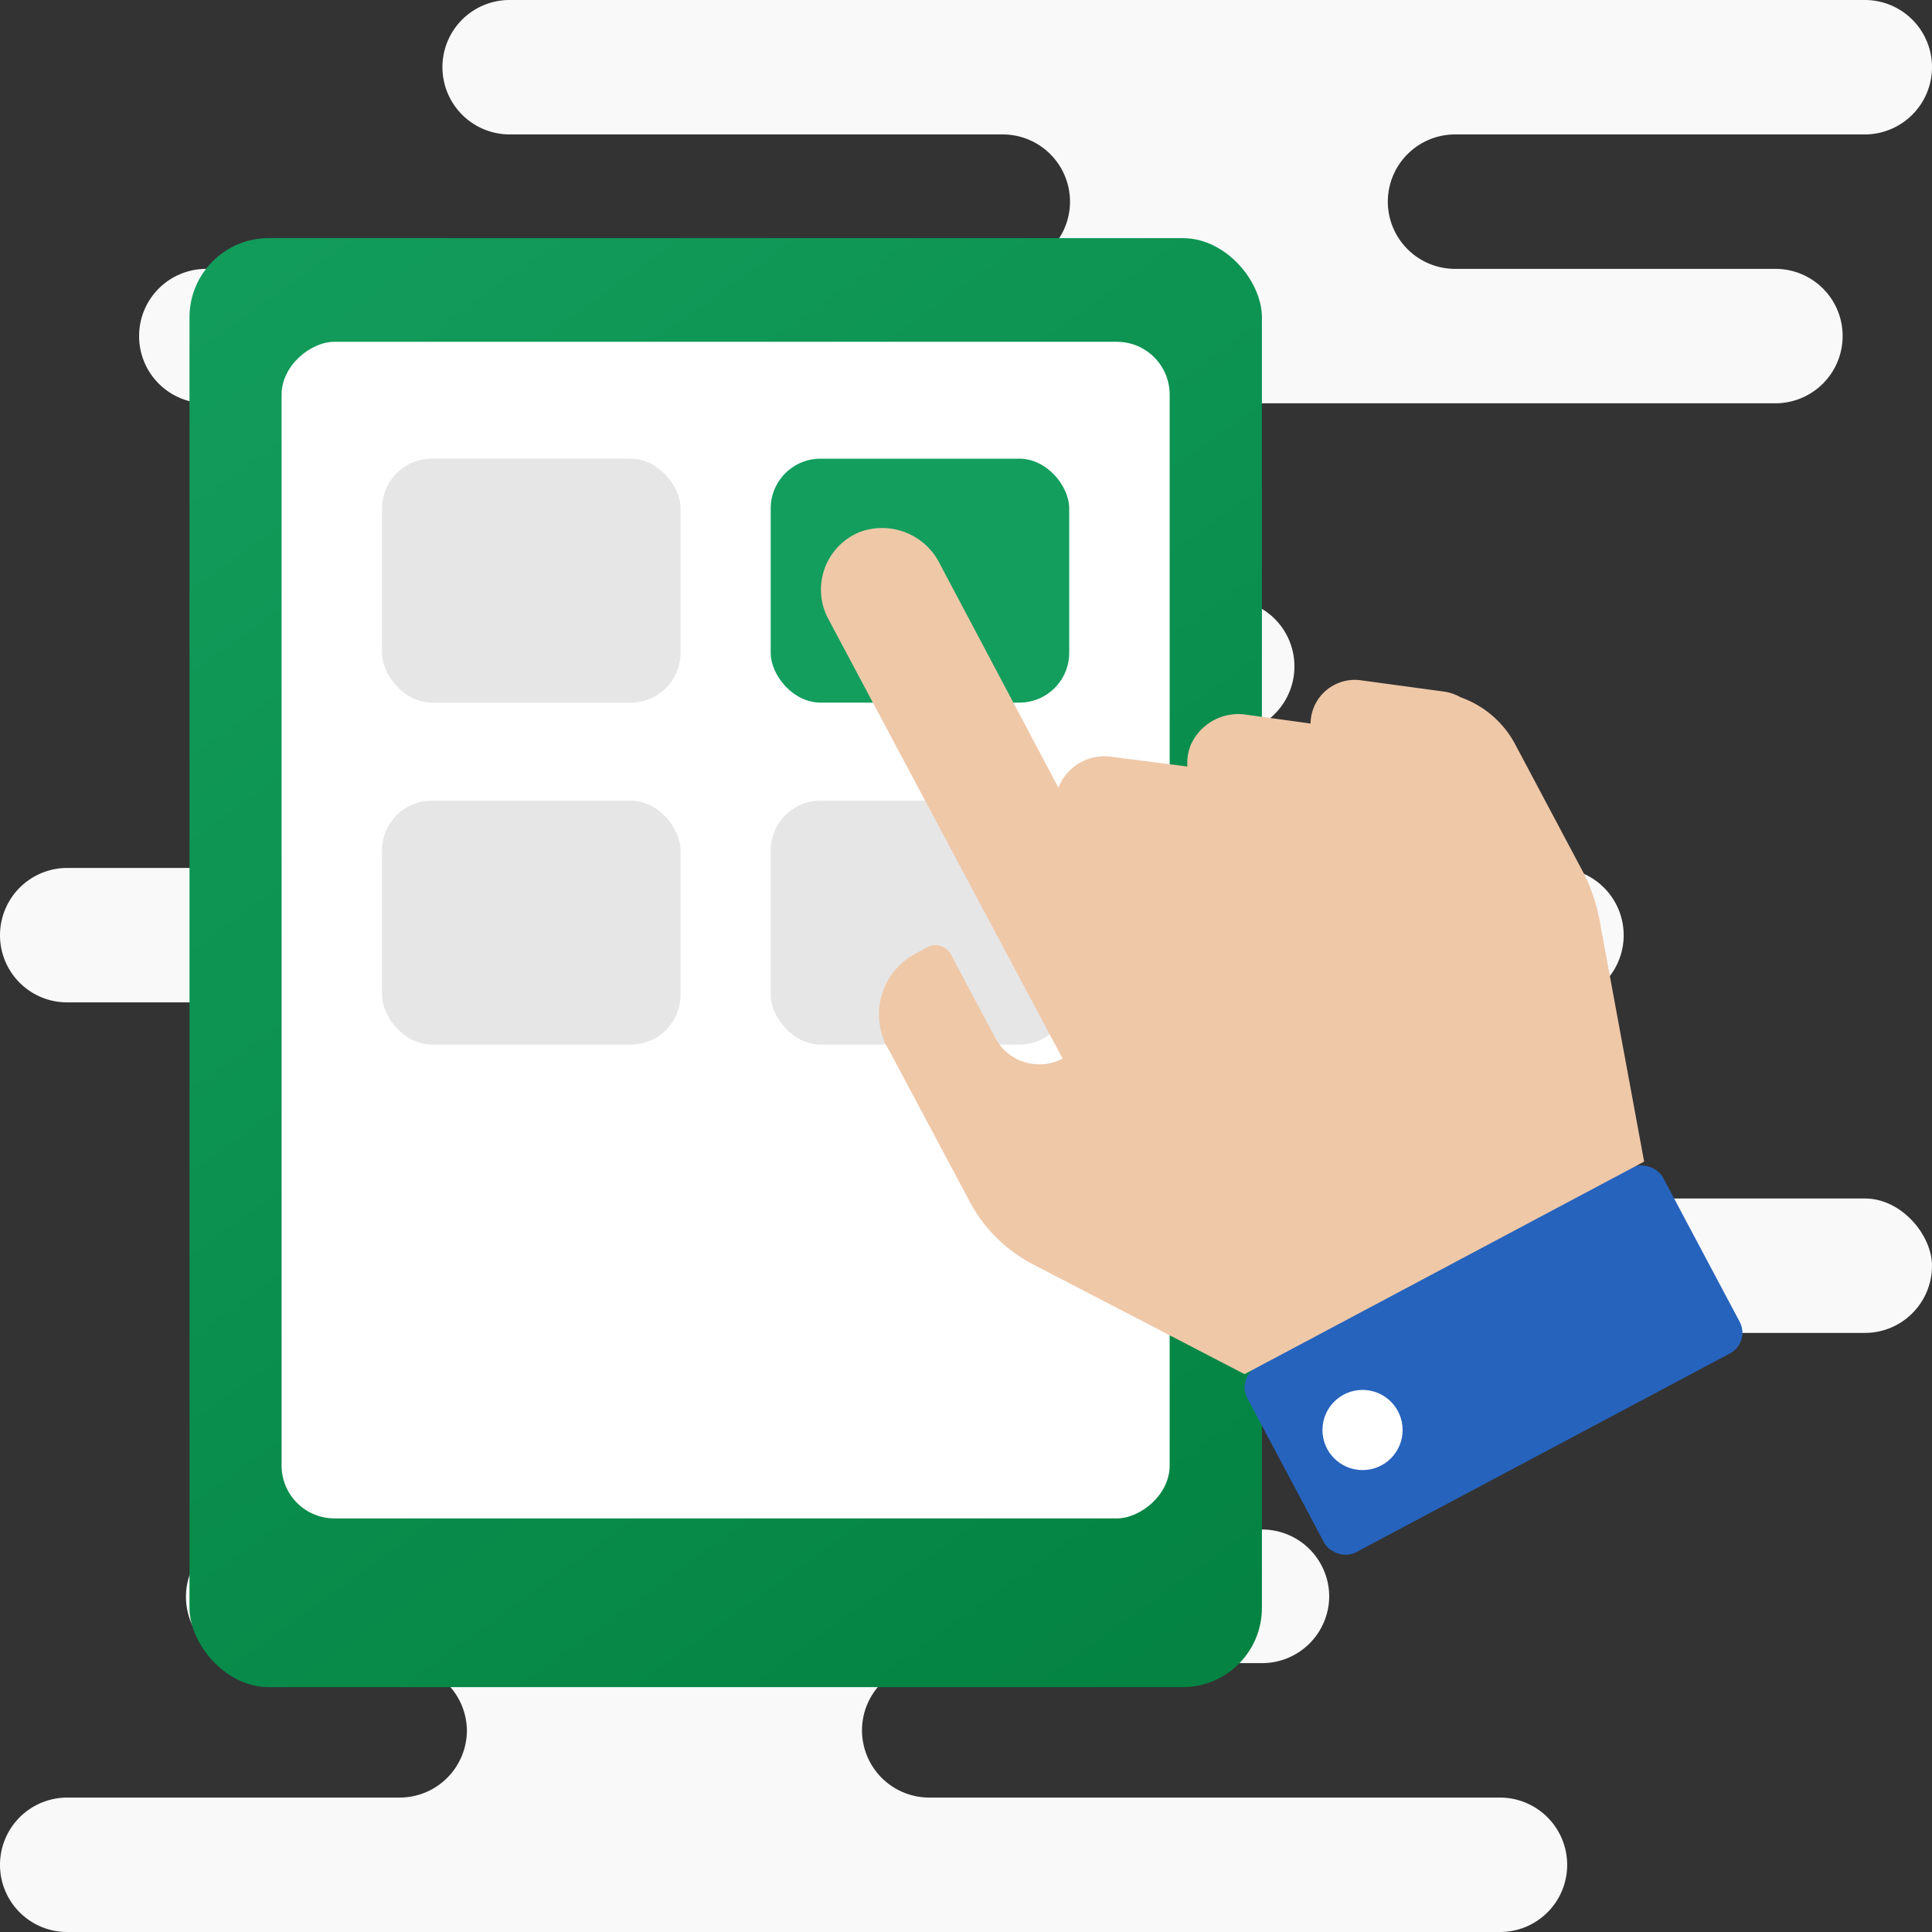
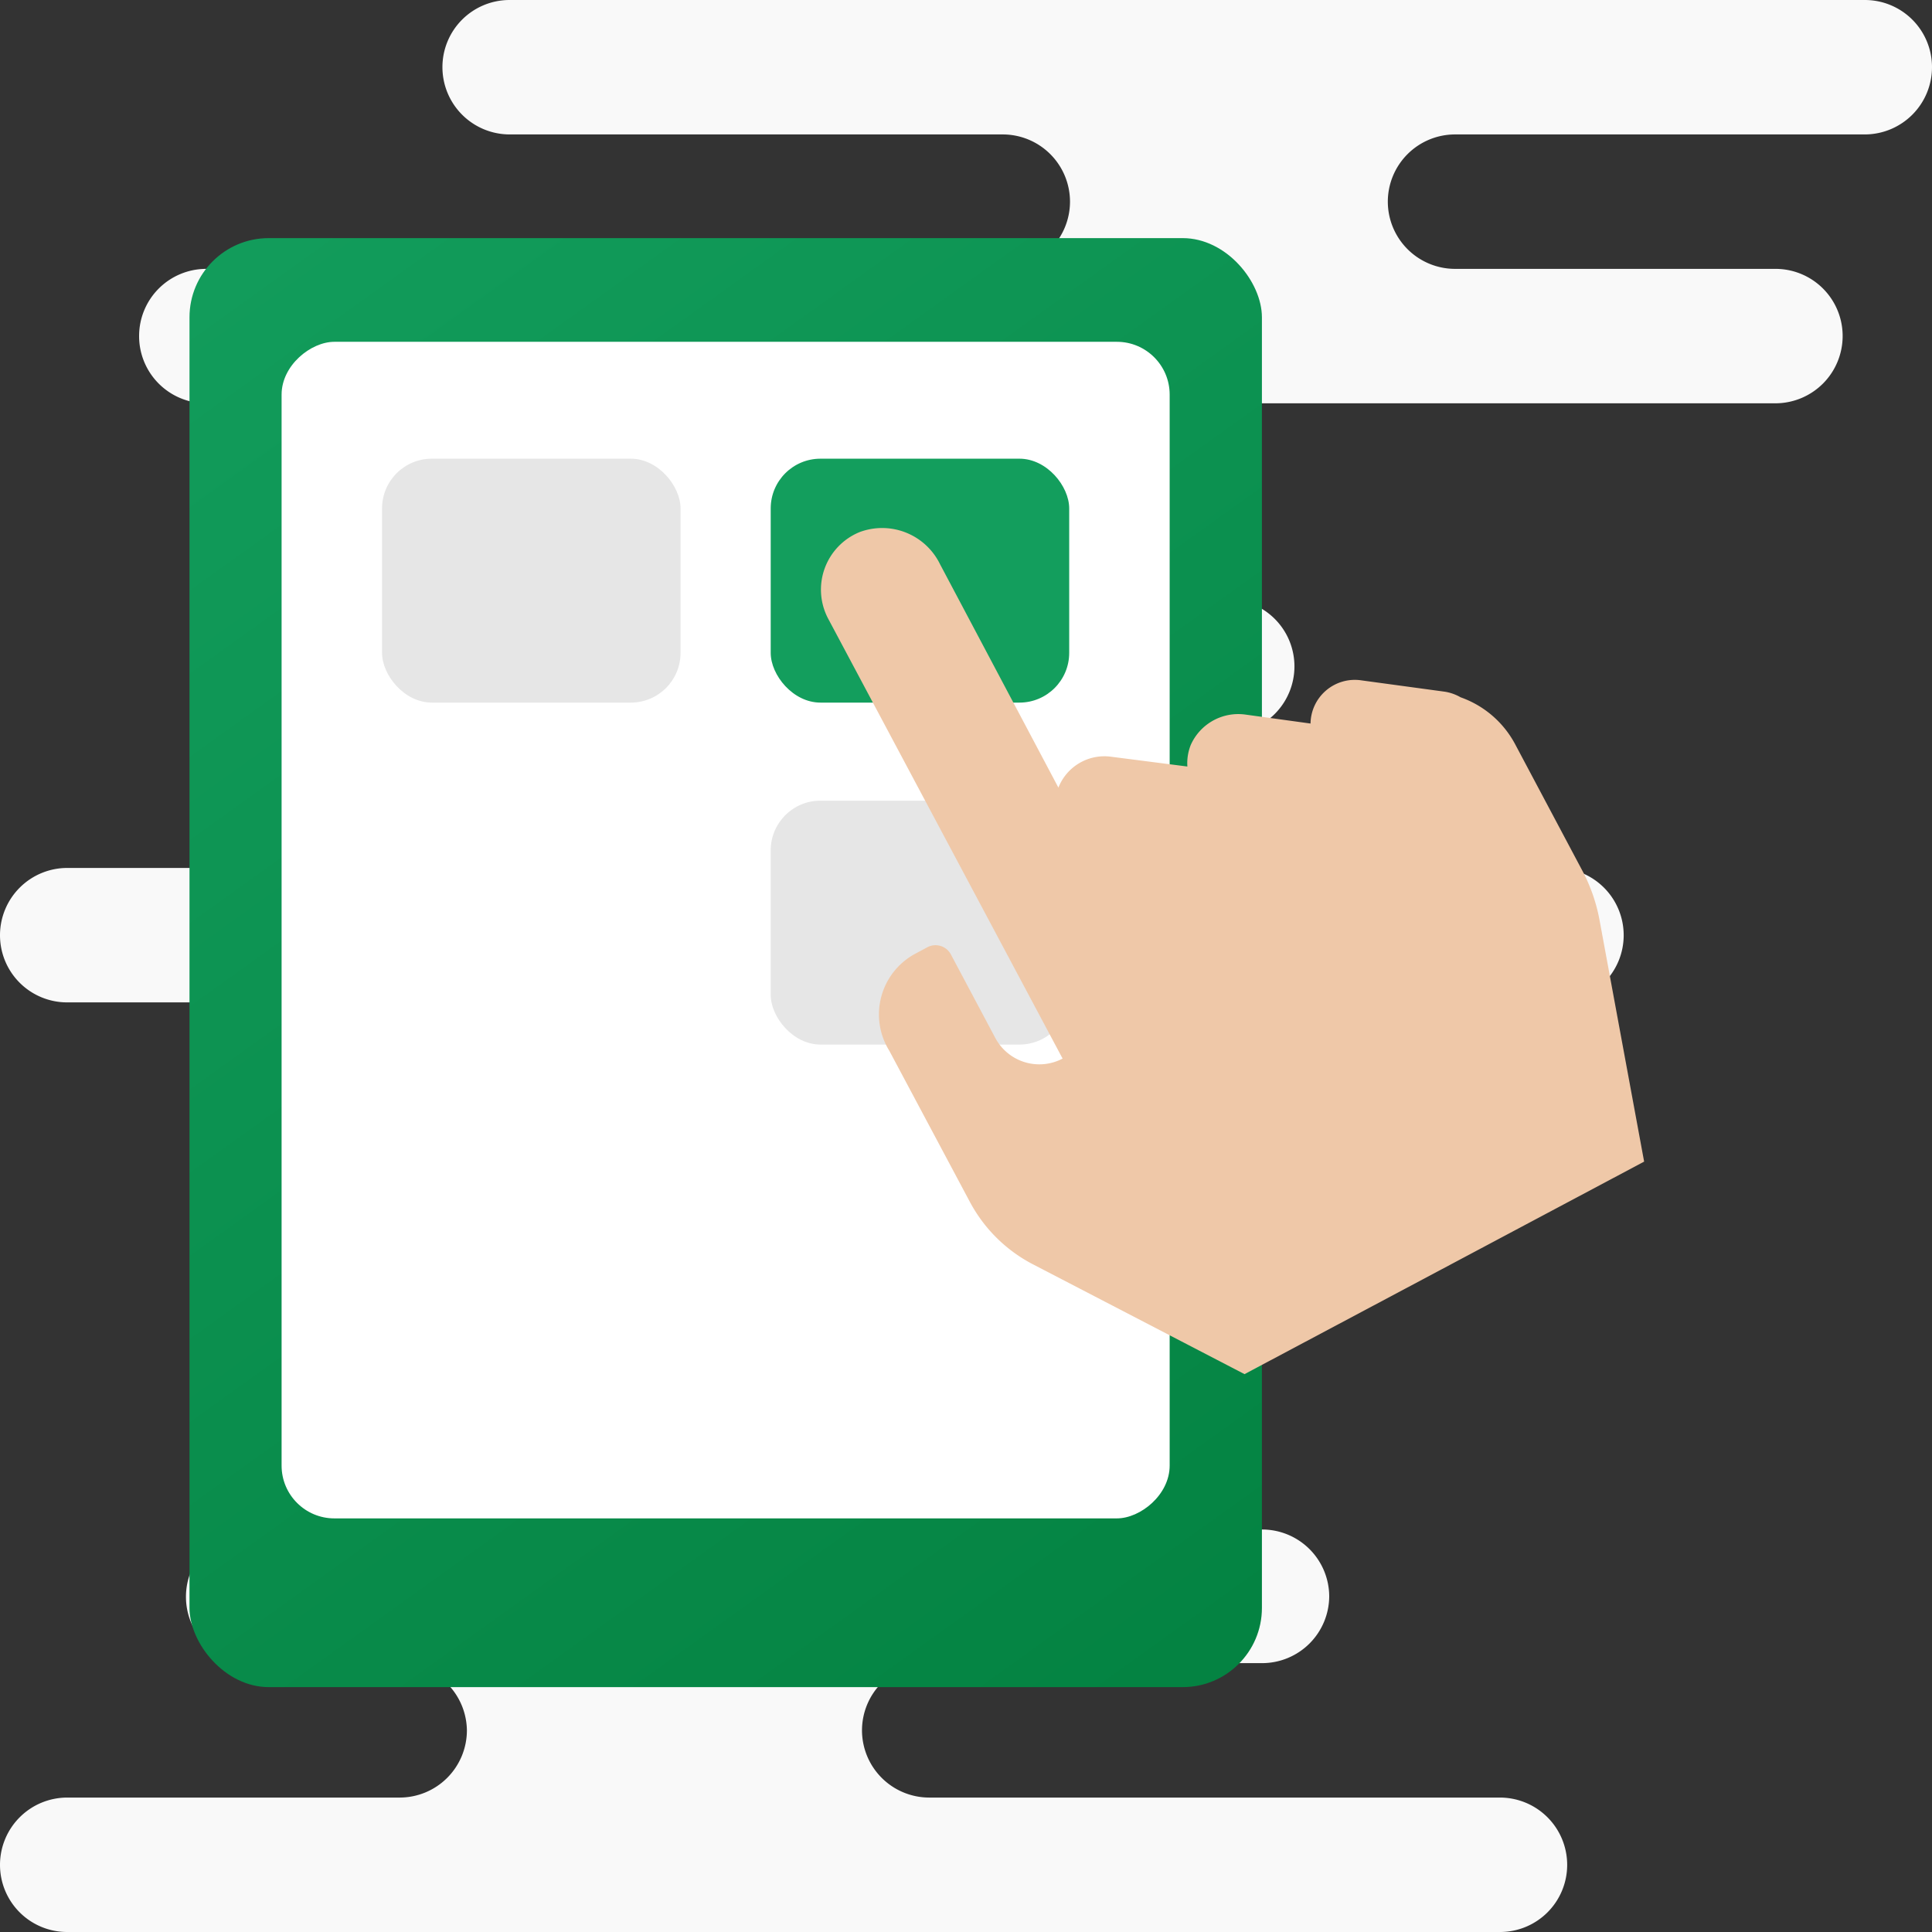
<svg xmlns="http://www.w3.org/2000/svg" width="120" height="120" viewBox="0 0 120 120">
  <rect x="0" y="0" width="120" height="120" fill="#333333" stroke="none" />
  <defs>
    <linearGradient id="linear-gradient" x1="9.36" y1="10" x2="92.55" y2="125.97" gradientUnits="userSpaceOnUse">
      <stop offset="0" stop-color="#139e5d" />
      <stop offset="1" stop-color="#007c3b" />
    </linearGradient>
  </defs>
  <title>software-capa-mobile</title>
  <g style="isolation: isolate">
    <g id="Clouds">
      <g>
        <path d="M66.46,12.52h0a4.18,4.18,0,0,1-4.18,4.18H12.81a4.17,4.17,0,0,0-4.17,4.17h0a4.17,4.17,0,0,0,4.17,4.18h97.47a4.18,4.18,0,0,0,4.17-4.18h0a4.17,4.17,0,0,0-4.17-4.17H90.38a4.18,4.18,0,0,1-4.18-4.18h0a4.18,4.18,0,0,1,4.18-4.17h25.45A4.18,4.18,0,0,0,120,4.17h0A4.17,4.17,0,0,0,115.83,0H31.65a4.17,4.17,0,0,0-4.17,4.17h0a4.18,4.18,0,0,0,4.17,4.18H62.28A4.18,4.18,0,0,1,66.46,12.52Z" fill="#f9f9f9" style="mix-blend-mode: multiply" />
        <path d="M53.54,107.48h0a4.18,4.18,0,0,1,4.18-4.18H78.39a4.17,4.17,0,0,0,4.17-4.17h0A4.17,4.17,0,0,0,78.39,95H15.72a4.18,4.18,0,0,0-4.17,4.18h0a4.17,4.17,0,0,0,4.17,4.17h9.1A4.18,4.18,0,0,1,29,107.48h0a4.18,4.18,0,0,1-4.18,4.17H4.17A4.18,4.18,0,0,0,0,115.83H0A4.17,4.17,0,0,0,4.17,120h89a4.17,4.17,0,0,0,4.17-4.17h0a4.18,4.18,0,0,0-4.17-4.18H57.72A4.18,4.18,0,0,1,53.54,107.48Z" fill="#f9f9f9" style="mix-blend-mode: multiply" />
        <path d="M100.85,58.09h0a4.18,4.18,0,0,0-4.17-4.18H62.18A4.17,4.17,0,0,1,58,49.74h0a4.17,4.17,0,0,1,4.17-4.17H76.23a4.18,4.18,0,0,0,4.17-4.18h0a4.17,4.17,0,0,0-4.17-4.17H28.77a4.17,4.17,0,0,0-4.17,4.17h0a4.18,4.18,0,0,0,4.17,4.18h6.45a4.17,4.17,0,0,1,4.17,4.17h0a4.17,4.17,0,0,1-4.17,4.17h-31A4.18,4.18,0,0,0,0,58.09H0a4.17,4.17,0,0,0,4.17,4.17H96.68A4.17,4.17,0,0,0,100.85,58.09Z" fill="#f9f9f9" style="mix-blend-mode: multiply" />
-         <rect x="33.17" y="74.43" width="86.83" height="8.35" rx="4.17" transform="translate(153.17 157.22) rotate(180)" fill="#f9f9f9" style="mix-blend-mode: multiply" />
      </g>
    </g>
    <g id="SOFTWARE_CAP" data-name="SOFTWARE CAP">
      <g id="E_Group_" data-name="E&lt;Group&gt;">
        <g>
          <g>
            <rect x="11.77" y="14.79" width="66.61" height="90" rx="4.92" fill="url(#linear-gradient)" />
            <rect x="8.54" y="30.19" width="73.08" height="55.16" rx="3.28" transform="translate(102.84 12.69) rotate(90)" fill="#fff" />
            <rect x="23.73" y="28.49" width="18.54" height="15.15" rx="3.09" fill="#e6e6e6" />
-             <rect x="23.73" y="49.73" width="18.54" height="15.15" rx="3.09" fill="#e6e6e6" />
            <rect x="47.87" y="28.49" width="18.54" height="15.15" rx="3.09" fill="#139e5d" />
            <rect x="47.87" y="49.73" width="18.54" height="15.15" rx="3.09" fill="#e6e6e6" />
          </g>
          <g>
            <g>
-               <rect x="78.16" y="77.95" width="29.23" height="13.06" rx="1.45" transform="translate(-28.81 53.44) rotate(-28)" fill="#2663bc" />
              <path d="M90.72,43.31a2.85,2.85,0,0,0-1-.35l-5.15-.7a2.75,2.75,0,0,0-3.17,2.68h0l-4-.55a3.23,3.23,0,0,0-3.44,1.88,3.06,3.06,0,0,0-.21,1.34L69,47a3.07,3.07,0,0,0-3.26,1.92L58.39,35.05a4,4,0,0,0-5-2,3.86,3.86,0,0,0-1.95,5.38L66,65.75a3.1,3.1,0,0,1-4.18-1.28l-2.76-5.19a1.08,1.08,0,0,0-1.45-.45l-.82.44a4.28,4.28,0,0,0-1.55,6l5,9.38a9.29,9.29,0,0,0,3.92,3.88l13.14,6.82,24.82-13.2-2.77-15A10.66,10.66,0,0,0,98.24,54l-4.15-7.81A6.16,6.16,0,0,0,90.72,43.31Z" fill="#efc8a8" />
            </g>
-             <circle cx="84.63" cy="88.82" r="2.49" fill="#fff" />
          </g>
        </g>
      </g>
    </g>
  </g>
</svg>